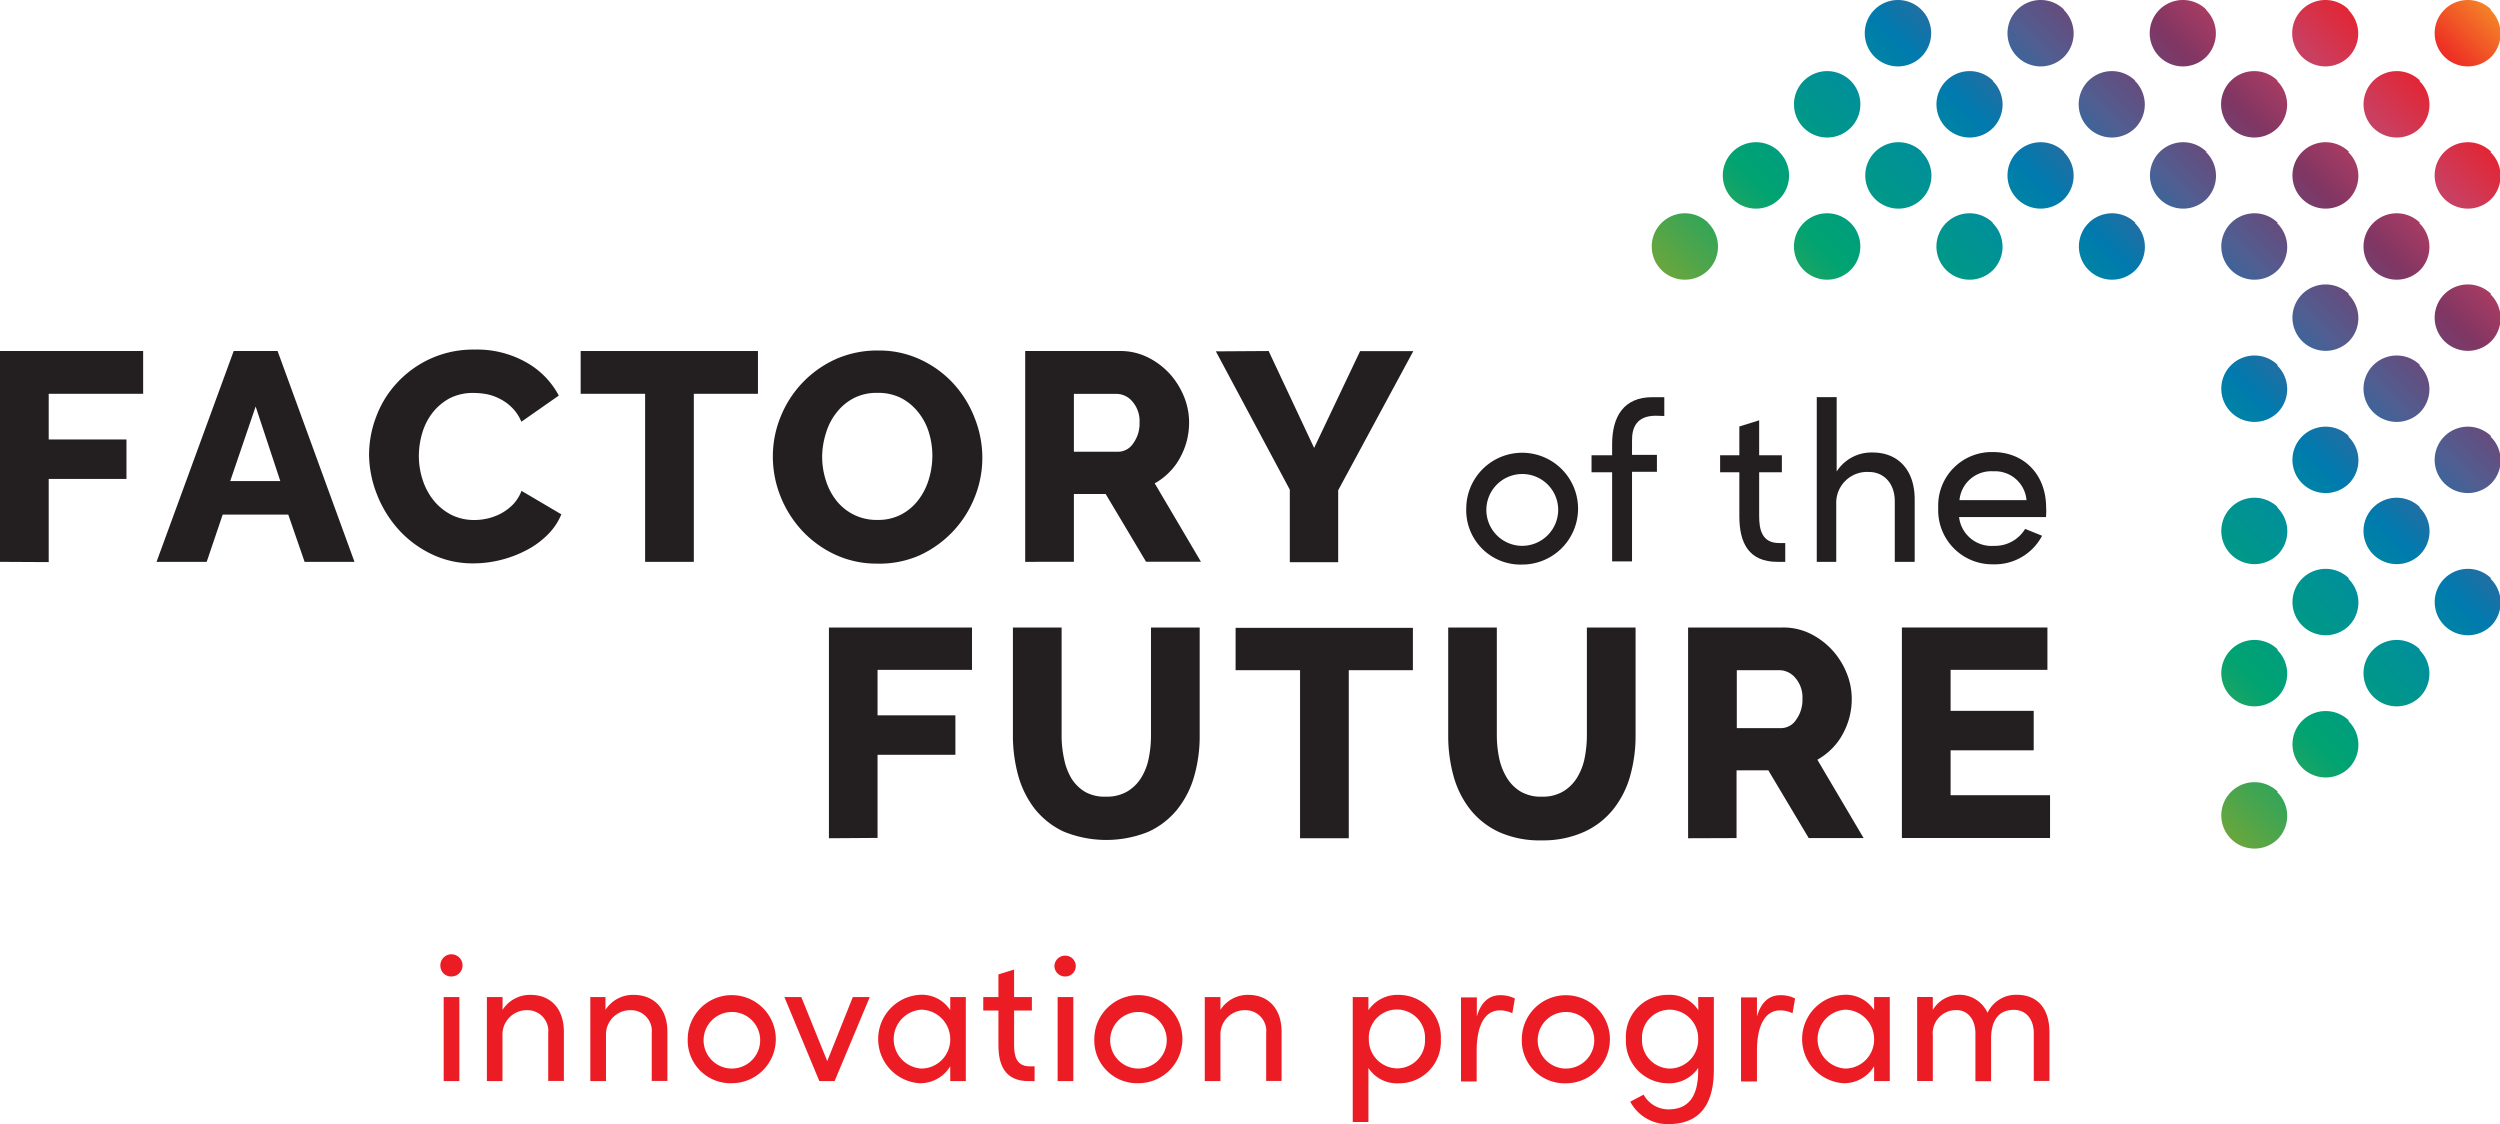
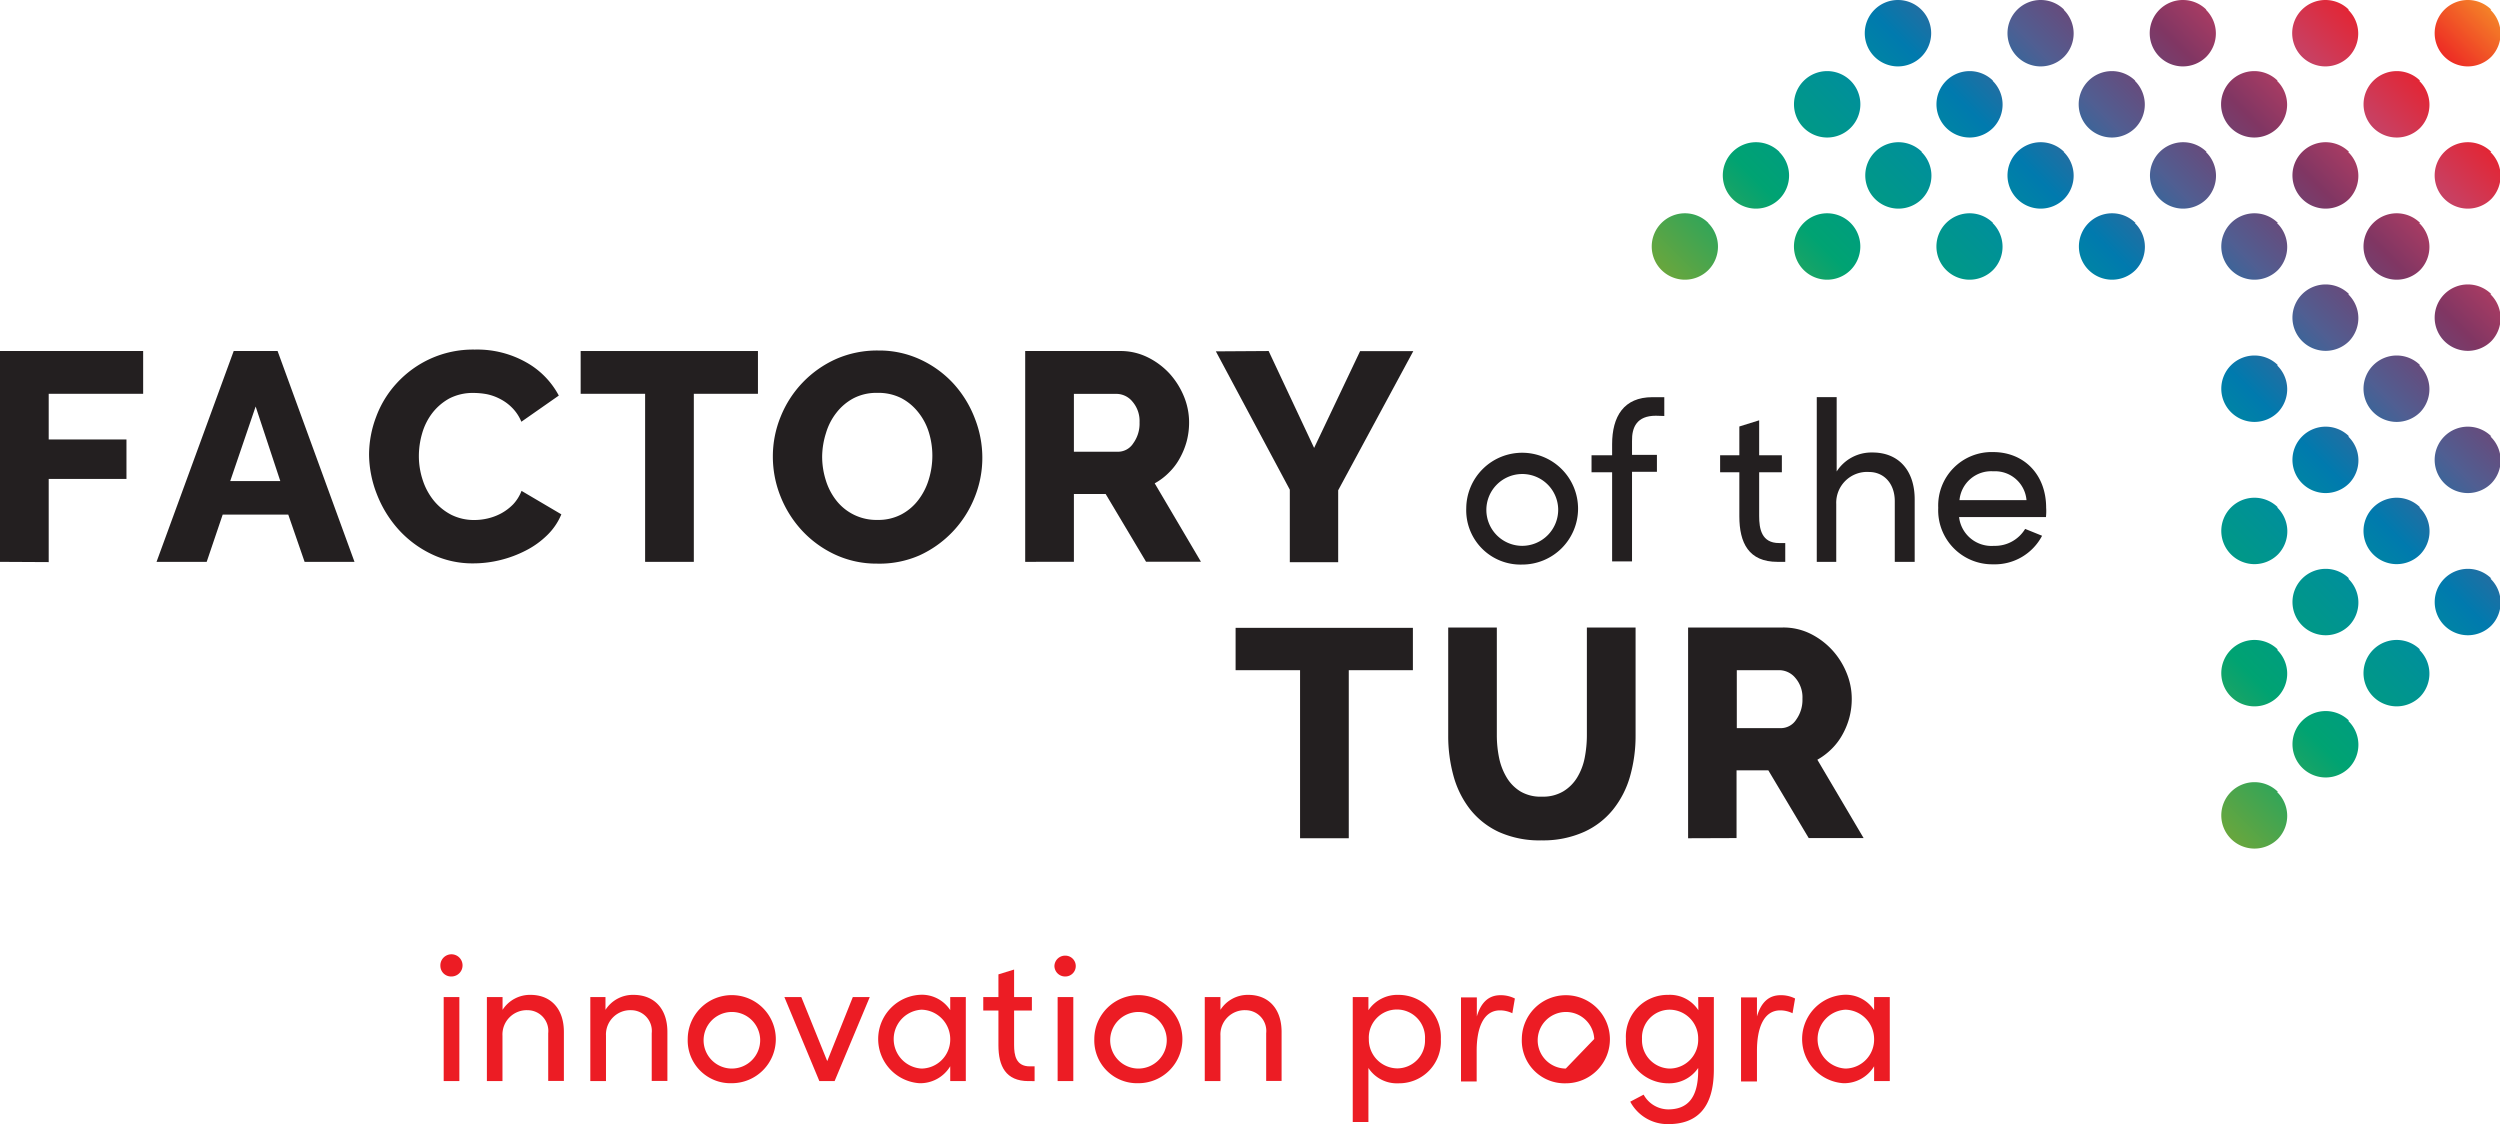
<svg xmlns="http://www.w3.org/2000/svg" width="295.14" height="132.71" viewBox="0 0 295.14 132.71">
  <defs>
    <style>.cls-1{fill:#231f20;}.cls-2{fill:url(#Naamloos_verloop_3);}.cls-3{fill:#ec1c24;}</style>
    <linearGradient id="Naamloos_verloop_3" x1="722.21" y1="511.57" x2="786.52" y2="447.27" gradientUnits="userSpaceOnUse">
      <stop offset="0" stop-color="#69a63d" />
      <stop offset="0.17" stop-color="#00a372" />
      <stop offset="0.34" stop-color="#009099" />
      <stop offset="0.43" stop-color="#007aae" />
      <stop offset="0.55" stop-color="#505e92" />
      <stop offset="0.68" stop-color="#803663" />
      <stop offset="0.79" stop-color="#c84062" />
      <stop offset="0.9" stop-color="#ec1c24" />
      <stop offset="1" stop-color="#f48128" />
    </linearGradient>
  </defs>
  <path class="cls-1" d="M492.52,512.45V487.56h16.9v5.05H498.27V498h9.18v4.66h-9.18v9.82Z" transform="translate(-492.52 -446.12)" />
  <path class="cls-1" d="M520.11,487.56h5.18l9.08,24.89h-5.89l-1.93-5.58h-7.74l-1.89,5.58H511Zm5.5,15.35-2.91-8.8-3,8.8Z" transform="translate(-492.52 -446.12)" />
  <path class="cls-1" d="M536.09,499.79a12.63,12.63,0,0,1,.84-4.47,12,12,0,0,1,2.46-4,12.32,12.32,0,0,1,3.92-2.84,12.16,12.16,0,0,1,5.26-1.09,11.77,11.77,0,0,1,6.08,1.51,9.7,9.7,0,0,1,3.84,3.92l-4.42,3.09a5.07,5.07,0,0,0-1.07-1.63,5.5,5.5,0,0,0-1.42-1.05,5.94,5.94,0,0,0-1.57-.57,8.7,8.7,0,0,0-1.58-.15,6,6,0,0,0-2.88.66,6.53,6.53,0,0,0-2,1.72,7.19,7.19,0,0,0-1.19,2.38,9.58,9.58,0,0,0-.39,2.7,9,9,0,0,0,.46,2.84,7.54,7.54,0,0,0,1.31,2.42,6.55,6.55,0,0,0,2.07,1.67,6,6,0,0,0,2.72.61,6.89,6.89,0,0,0,1.59-.19,6.43,6.43,0,0,0,1.58-.6,6,6,0,0,0,1.39-1.05,4.86,4.86,0,0,0,1-1.6l4.7,2.77a7.31,7.31,0,0,1-1.67,2.46,10.2,10.2,0,0,1-2.54,1.82,13.54,13.54,0,0,1-3,1.12,13.31,13.31,0,0,1-3.15.39,11.11,11.11,0,0,1-5-1.11,12.52,12.52,0,0,1-3.89-2.92,13.52,13.52,0,0,1-2.53-4.14A13.06,13.06,0,0,1,536.09,499.79Z" transform="translate(-492.52 -446.12)" />
  <path class="cls-1" d="M582,492.61h-7.57v19.84h-5.75V492.61h-7.61v-5.05H582Z" transform="translate(-492.52 -446.12)" />
  <path class="cls-1" d="M596.06,512.66a11.6,11.6,0,0,1-5-1.09,12.47,12.47,0,0,1-3.9-2.86,13,13,0,0,1-2.5-4,12.62,12.62,0,0,1-.9-4.69,12.38,12.38,0,0,1,.93-4.73,12.58,12.58,0,0,1,6.54-6.79,12.06,12.06,0,0,1,5-1,11.49,11.49,0,0,1,5,1.09,12.34,12.34,0,0,1,3.9,2.87,12.94,12.94,0,0,1,2.48,4.07,12.67,12.67,0,0,1,.88,4.62,12.43,12.43,0,0,1-.93,4.74,12.66,12.66,0,0,1-6.5,6.8A11.76,11.76,0,0,1,596.06,512.66ZM589.58,500a9.22,9.22,0,0,0,.42,2.78,7.34,7.34,0,0,0,1.24,2.41,6,6,0,0,0,4.86,2.31,5.85,5.85,0,0,0,2.87-.67,6.1,6.1,0,0,0,2-1.73,7.53,7.53,0,0,0,1.21-2.42,9.54,9.54,0,0,0,.41-2.75,9.34,9.34,0,0,0-.42-2.79,7.08,7.08,0,0,0-1.27-2.38,6.23,6.23,0,0,0-2-1.65,6,6,0,0,0-2.78-.61,5.89,5.89,0,0,0-2.86.65,6.32,6.32,0,0,0-2,1.7,7.18,7.18,0,0,0-1.23,2.4A9.48,9.48,0,0,0,589.58,500Z" transform="translate(-492.52 -446.12)" />
  <path class="cls-1" d="M613.55,512.45V487.56h11.22a7.21,7.21,0,0,1,3.24.74,8.78,8.78,0,0,1,2.58,1.92,9.27,9.27,0,0,1,1.7,2.7,8.06,8.06,0,0,1,.61,3.05,8.68,8.68,0,0,1-.28,2.23,8.81,8.81,0,0,1-.81,2,7.09,7.09,0,0,1-1.28,1.7,7.31,7.31,0,0,1-1.69,1.28l5.46,9.26h-6.48l-4.77-8H619.3v8Zm5.75-13h5.26a2.14,2.14,0,0,0,1.75-1,3.94,3.94,0,0,0,.74-2.47,3.49,3.49,0,0,0-.84-2.45,2.46,2.46,0,0,0-1.83-.91H619.3Z" transform="translate(-492.52 -446.12)" />
  <path class="cls-1" d="M642.29,487.56,647.66,499l5.43-11.43h6.28L650.5,504v8.49h-5.71v-8.56l-8.73-16.33Z" transform="translate(-492.52 -446.12)" />
-   <path class="cls-1" d="M590.38,545.08V520.2h16.89v5H596.12v5.37h9.19v4.66h-9.19v9.81Z" transform="translate(-492.52 -446.12)" />
-   <path class="cls-1" d="M623.11,540.17a4.74,4.74,0,0,0,2.49-.61,4.85,4.85,0,0,0,1.65-1.63,6.85,6.85,0,0,0,.89-2.33,13.31,13.31,0,0,0,.26-2.68V520.2h5.75v12.72a17.11,17.11,0,0,1-.65,4.84,11.09,11.09,0,0,1-2,3.92,9.38,9.38,0,0,1-3.44,2.65,13.29,13.29,0,0,1-10-.05,9.54,9.54,0,0,1-3.42-2.72,11.42,11.42,0,0,1-1.93-3.94,17.76,17.76,0,0,1-.61-4.7V520.2h5.75v12.72a12.63,12.63,0,0,0,.28,2.73A7.35,7.35,0,0,0,619,538a4.83,4.83,0,0,0,1.63,1.61A4.73,4.73,0,0,0,623.11,540.17Z" transform="translate(-492.52 -446.12)" />
  <path class="cls-1" d="M659.32,525.24h-7.57v19.84H646V525.24h-7.61v-5h20.93Z" transform="translate(-492.52 -446.12)" />
  <path class="cls-1" d="M674.57,540.17a4.68,4.68,0,0,0,2.48-.61,4.85,4.85,0,0,0,1.65-1.63,7.08,7.08,0,0,0,.9-2.33,14.07,14.07,0,0,0,.26-2.68V520.2h5.75v12.72a17.48,17.48,0,0,1-.65,4.84,11.11,11.11,0,0,1-2,3.92,9.34,9.34,0,0,1-3.43,2.65,11.8,11.8,0,0,1-5,1,11.68,11.68,0,0,1-5.08-1,9.37,9.37,0,0,1-3.42-2.72,11.24,11.24,0,0,1-1.93-3.94,17.76,17.76,0,0,1-.61-4.7V520.2h5.74v12.72a13.29,13.29,0,0,0,.28,2.73,7.36,7.36,0,0,0,.92,2.32,4.83,4.83,0,0,0,1.63,1.61A4.68,4.68,0,0,0,674.57,540.17Z" transform="translate(-492.52 -446.12)" />
  <path class="cls-1" d="M691.81,545.08V520.2H703a7.2,7.2,0,0,1,3.24.73,8.81,8.81,0,0,1,2.58,1.93,9,9,0,0,1,1.7,2.7,8,8,0,0,1,.61,3.05,8.55,8.55,0,0,1-.28,2.22,8.71,8.71,0,0,1-.81,2,7.37,7.37,0,0,1-1.28,1.7,7.84,7.84,0,0,1-1.69,1.28l5.46,9.25h-6.48l-4.77-8h-3.75v8Zm5.75-13h5.26a2.15,2.15,0,0,0,1.75-1,4,4,0,0,0,.74-2.47,3.5,3.5,0,0,0-.84-2.46,2.49,2.49,0,0,0-1.83-.91h-5.08Z" transform="translate(-492.52 -446.12)" />
-   <path class="cls-1" d="M734.54,540v5.05H717.05V520.2h17.18v5H722.8v4.84h9.81v4.66H722.8V540Z" transform="translate(-492.52 -446.12)" />
  <path class="cls-2" d="M719.36,452.81a3.92,3.92,0,1,1,0-5.54A3.92,3.92,0,0,1,719.36,452.81ZM711,455.66a3.92,3.92,0,1,0,0,5.55A3.93,3.93,0,0,0,711,455.66Zm-8.4,8.4a3.92,3.92,0,1,0,0,5.54A3.92,3.92,0,0,0,702.57,464.06Zm-8.39,8.39a3.92,3.92,0,1,0,0,5.54A3.93,3.93,0,0,0,694.18,472.45Zm42-25.18a3.92,3.92,0,1,0,0,5.54A3.92,3.92,0,0,0,736.15,447.27Zm-8.39,8.39a3.92,3.92,0,1,0,0,5.55A3.93,3.93,0,0,0,727.76,455.66Zm-8.4,8.4a3.92,3.92,0,1,0,0,5.54A3.92,3.92,0,0,0,719.36,464.06ZM711,472.45a3.92,3.92,0,1,0,0,5.54A3.93,3.93,0,0,0,711,472.45Zm42-25.18a3.92,3.92,0,1,0,0,5.54A3.92,3.92,0,0,0,752.94,447.27Zm-8.39,8.39a3.92,3.92,0,1,0,0,5.55A3.93,3.93,0,0,0,744.55,455.66Zm-8.4,8.4a3.92,3.92,0,1,0,0,5.54A3.92,3.92,0,0,0,736.15,464.06Zm-8.39,8.39a3.92,3.92,0,1,0,0,5.54A3.93,3.93,0,0,0,727.76,472.45Zm42-25.18a3.92,3.92,0,1,0,0,5.54A3.92,3.92,0,0,0,769.73,447.27Zm-8.4,8.39a3.92,3.92,0,1,0,0,5.55A3.92,3.92,0,0,0,761.33,455.66Zm-8.39,8.4a3.92,3.92,0,1,0,0,5.54A3.92,3.92,0,0,0,752.94,464.06Zm-8.39,8.39a3.92,3.92,0,1,0,0,5.54A3.93,3.93,0,0,0,744.55,472.45Zm42-25.18a3.92,3.92,0,1,0,0,5.54A3.92,3.92,0,0,0,786.52,447.27Zm-8.4,8.39a3.92,3.92,0,1,0,0,5.55A3.92,3.92,0,0,0,778.12,455.66Zm-8.39,8.4a3.92,3.92,0,1,0,0,5.54A3.92,3.92,0,0,0,769.73,464.06Zm-8.4,8.39a3.92,3.92,0,1,0,0,5.54A3.92,3.92,0,0,0,761.33,472.45Zm25.19-8.39a3.92,3.92,0,1,0,0,5.54A3.92,3.92,0,0,0,786.52,464.06Zm-8.4,8.39a3.92,3.92,0,1,0,0,5.54A3.92,3.92,0,0,0,778.12,472.45Zm-8.39,8.4a3.92,3.92,0,1,0,0,5.54A3.92,3.92,0,0,0,769.73,480.85Zm-8.4,8.39a3.92,3.92,0,1,0,0,5.54A3.92,3.92,0,0,0,761.33,489.24Zm25.19-8.39a3.92,3.92,0,1,0,0,5.54A3.92,3.92,0,0,0,786.52,480.85Zm-8.4,8.39a3.92,3.92,0,1,0,0,5.54A3.92,3.92,0,0,0,778.12,489.24Zm-8.39,8.4a3.92,3.92,0,1,0,0,5.54A3.9,3.9,0,0,0,769.73,497.64Zm-8.4,8.39a3.92,3.92,0,1,0,0,5.54A3.92,3.92,0,0,0,761.33,506Zm25.19-8.39a3.92,3.92,0,1,0,0,5.54A3.9,3.9,0,0,0,786.52,497.64Zm-8.4,8.39a3.92,3.92,0,1,0,0,5.54A3.92,3.92,0,0,0,778.12,506Zm-8.39,8.39a3.92,3.92,0,1,0,0,5.55A3.92,3.92,0,0,0,769.73,514.42Zm-8.4,8.4a3.92,3.92,0,1,0,0,5.54A3.92,3.92,0,0,0,761.33,522.82Zm25.19-8.4a3.92,3.92,0,1,0,0,5.55A3.92,3.92,0,0,0,786.52,514.42Zm-8.4,8.4a3.92,3.92,0,1,0,0,5.54A3.92,3.92,0,0,0,778.12,522.82Zm-8.39,8.39a3.92,3.92,0,1,0,0,5.55A3.92,3.92,0,0,0,769.73,531.21Zm-8.4,8.4a3.92,3.92,0,1,0,0,5.54A3.92,3.92,0,0,0,761.33,539.61Z" transform="translate(-492.52 -446.12)" />
  <path class="cls-3" d="M544.51,560.17a1.31,1.31,0,1,1,1.3,1.23A1.26,1.26,0,0,1,544.51,560.17Zm.39,13.58v-9.92h1.85v9.92Z" transform="translate(-492.52 -446.12)" />
  <path class="cls-3" d="M559.09,568v5.73h-1.85v-5.63a2.45,2.45,0,0,0-2.4-2.72,2.87,2.87,0,0,0-3,3v5.37H550v-9.92h1.85v1.51a3.84,3.84,0,0,1,3.3-1.77C557.56,563.57,559.11,565.23,559.09,568Z" transform="translate(-492.52 -446.12)" />
  <path class="cls-3" d="M571.31,568v5.73h-1.85v-5.63a2.45,2.45,0,0,0-2.4-2.72,2.87,2.87,0,0,0-3,3v5.37h-1.85v-9.92H564v1.51a3.84,3.84,0,0,1,3.3-1.77C569.78,563.57,571.33,565.23,571.31,568Z" transform="translate(-492.52 -446.12)" />
  <path class="cls-3" d="M573.71,568.78A5.2,5.2,0,1,1,578.9,574,5.05,5.05,0,0,1,573.71,568.78Zm8.55,0a3.34,3.34,0,1,0-3.36,3.49A3.35,3.35,0,0,0,582.26,568.78Z" transform="translate(-492.52 -446.12)" />
  <path class="cls-3" d="M593.2,563.83h2l-4.15,9.92h-1.8l-4.13-9.92h2l3.06,7.56Z" transform="translate(-492.52 -446.12)" />
  <path class="cls-3" d="M604.7,563.83h1.84v9.92H604.7V572a4.13,4.13,0,0,1-3.64,2,5.23,5.23,0,0,1,.09-10.44,4,4,0,0,1,3.55,1.81Zm0,4.95a3.48,3.48,0,0,0-3.38-3.46,3.48,3.48,0,0,0,0,6.95A3.43,3.43,0,0,0,604.7,568.78Z" transform="translate(-492.52 -446.12)" />
  <path class="cls-3" d="M613.94,573.75c-2.68,0-3.55-1.76-3.55-4.23v-4.1H608.6v-1.59h1.79v-2.68l1.85-.57v3.25h2.1v1.59h-2.1v4.08c0,1.17.21,2.51,1.85,2.51h.57v1.74Z" transform="translate(-492.52 -446.12)" />
  <path class="cls-3" d="M617,560.17a1.26,1.26,0,0,1,1.29-1.23,1.23,1.23,0,1,1,0,2.46A1.26,1.26,0,0,1,617,560.17Zm.38,13.58v-9.92h1.85v9.92Z" transform="translate(-492.52 -446.12)" />
  <path class="cls-3" d="M621.71,568.78A5.2,5.2,0,1,1,626.9,574,5.05,5.05,0,0,1,621.71,568.78Zm8.55,0a3.34,3.34,0,1,0-3.36,3.49A3.35,3.35,0,0,0,630.26,568.78Z" transform="translate(-492.52 -446.12)" />
  <path class="cls-3" d="M643.82,568v5.73H642v-5.63a2.45,2.45,0,0,0-2.4-2.72,2.87,2.87,0,0,0-3,3v5.37h-1.85v-9.92h1.85v1.51a3.83,3.83,0,0,1,3.29-1.77C642.29,563.57,643.84,565.23,643.82,568Z" transform="translate(-492.52 -446.12)" />
  <path class="cls-3" d="M662.62,568.8a4.93,4.93,0,0,1-5,5.21,4,4,0,0,1-3.55-1.81v6.38h-1.85V563.83h1.85v1.55a4.13,4.13,0,0,1,3.53-1.81A5,5,0,0,1,662.62,568.8Zm-1.87,0a3.32,3.32,0,1,0-6.63,0,3.4,3.4,0,0,0,3.36,3.45A3.29,3.29,0,0,0,660.75,568.82Z" transform="translate(-492.52 -446.12)" />
  <path class="cls-3" d="M671.36,564l-.3,1.74a3.35,3.35,0,0,0-1.45-.34c-2,0-2.76,2.15-2.76,4.76v3.63H665v-9.92h1.87v2.25c.51-1.74,1.47-2.51,2.78-2.51A3.68,3.68,0,0,1,671.36,564Z" transform="translate(-492.52 -446.12)" />
-   <path class="cls-3" d="M672.18,568.78a5.2,5.2,0,1,1,5.19,5.23A5.05,5.05,0,0,1,672.18,568.78Zm8.55,0a3.34,3.34,0,1,0-3.36,3.49A3.35,3.35,0,0,0,680.73,568.78Z" transform="translate(-492.52 -446.12)" />
+   <path class="cls-3" d="M672.18,568.78a5.2,5.2,0,1,1,5.19,5.23A5.05,5.05,0,0,1,672.18,568.78Zm8.55,0a3.34,3.34,0,1,0-3.36,3.49Z" transform="translate(-492.52 -446.12)" />
  <path class="cls-3" d="M693,563.83h1.85v8.54c0,4.7-2.13,6.46-5.4,6.46a5,5,0,0,1-4.47-2.65l1.58-.83a3.34,3.34,0,0,0,2.89,1.74c2.19,0,3.55-1.23,3.55-4.59v-.3a4.13,4.13,0,0,1-3.53,1.81,5,5,0,0,1-5-5.23,4.93,4.93,0,0,1,5-5.21,4,4,0,0,1,3.55,1.81Zm0,4.93a3.39,3.39,0,0,0-3.38-3.44,3.28,3.28,0,0,0-3.25,3.44,3.35,3.35,0,0,0,3.25,3.51A3.39,3.39,0,0,0,693,568.76Z" transform="translate(-492.52 -446.12)" />
  <path class="cls-3" d="M704.44,564l-.3,1.74a3.34,3.34,0,0,0-1.44-.34c-2,0-2.76,2.15-2.76,4.76v3.63h-1.88v-9.92h1.88v2.25c.51-1.74,1.46-2.51,2.78-2.51A3.63,3.63,0,0,1,704.44,564Z" transform="translate(-492.52 -446.12)" />
  <path class="cls-3" d="M713.77,563.83h1.85v9.92h-1.85V572a4.13,4.13,0,0,1-3.63,2,5.23,5.23,0,0,1,.08-10.44,4,4,0,0,1,3.55,1.81Zm0,4.95a3.47,3.47,0,0,0-3.38-3.46,3.48,3.48,0,0,0,0,6.95A3.42,3.42,0,0,0,713.77,568.78Z" transform="translate(-492.52 -446.12)" />
-   <path class="cls-3" d="M734.47,568v5.73h-1.85v-5.63c0-1.66-.91-2.76-2.36-2.76-1.76,0-2.68,1.21-2.68,3.42v5h-1.85v-5.63c0-1.68-.91-2.76-2.23-2.76a2.74,2.74,0,0,0-2.8,3v5.37h-1.85v-9.92h1.85v1.53a3.65,3.65,0,0,1,6.46.34,3.72,3.72,0,0,1,3.46-2.13C733.11,563.57,734.47,565.23,734.47,568Z" transform="translate(-492.52 -446.12)" />
  <path class="cls-1" d="M665.62,506.13a6.6,6.6,0,1,1,6.58,6.64A6.41,6.41,0,0,1,665.62,506.13Zm10.85,0a4.24,4.24,0,1,0-4.27,4.43A4.26,4.26,0,0,0,676.47,506.13Z" transform="translate(-492.52 -446.12)" />
  <path class="cls-1" d="M688,495.2c-2.25,0-2.84,1.37-2.81,3v1.62h2.94v2h-2.94v10.58h-2.35V501.87h-2.43v-2h2.43v-1.3c0-3.29,1.38-5.56,4.75-5.56H689v2.22Z" transform="translate(-492.52 -446.12)" />
  <path class="cls-1" d="M702.36,512.45c-3.4,0-4.5-2.24-4.5-5.38v-5.2h-2.27v-2h2.27v-3.4l2.34-.73v4.13h2.68v2H700.2v5.18c0,1.48.27,3.18,2.35,3.18h.73v2.22Z" transform="translate(-492.52 -446.12)" />
  <path class="cls-1" d="M718.56,505.16v7.29h-2.35v-7.16c0-2.1-1.29-3.45-3.05-3.45a3.64,3.64,0,0,0-3.86,3.78v6.83H707V493h2.35v8.78a4.87,4.87,0,0,1,4.19-2.24C716.62,499.52,718.59,501.62,718.56,505.16Z" transform="translate(-492.52 -446.12)" />
  <path class="cls-1" d="M734.06,507.16H723.8a3.85,3.85,0,0,0,4.13,3.4,4.15,4.15,0,0,0,3.67-2l2,.81a6.3,6.3,0,0,1-5.78,3.37,6.38,6.38,0,0,1-6.48-6.67,6.31,6.31,0,0,1,6.48-6.58c3.59,0,6.26,2.59,6.26,6.58C734.11,506.45,734.09,506.8,734.06,507.16Zm-2.3-2a3.72,3.72,0,0,0-3.91-3.4,3.76,3.76,0,0,0-4,3.4Z" transform="translate(-492.52 -446.12)" />
</svg>